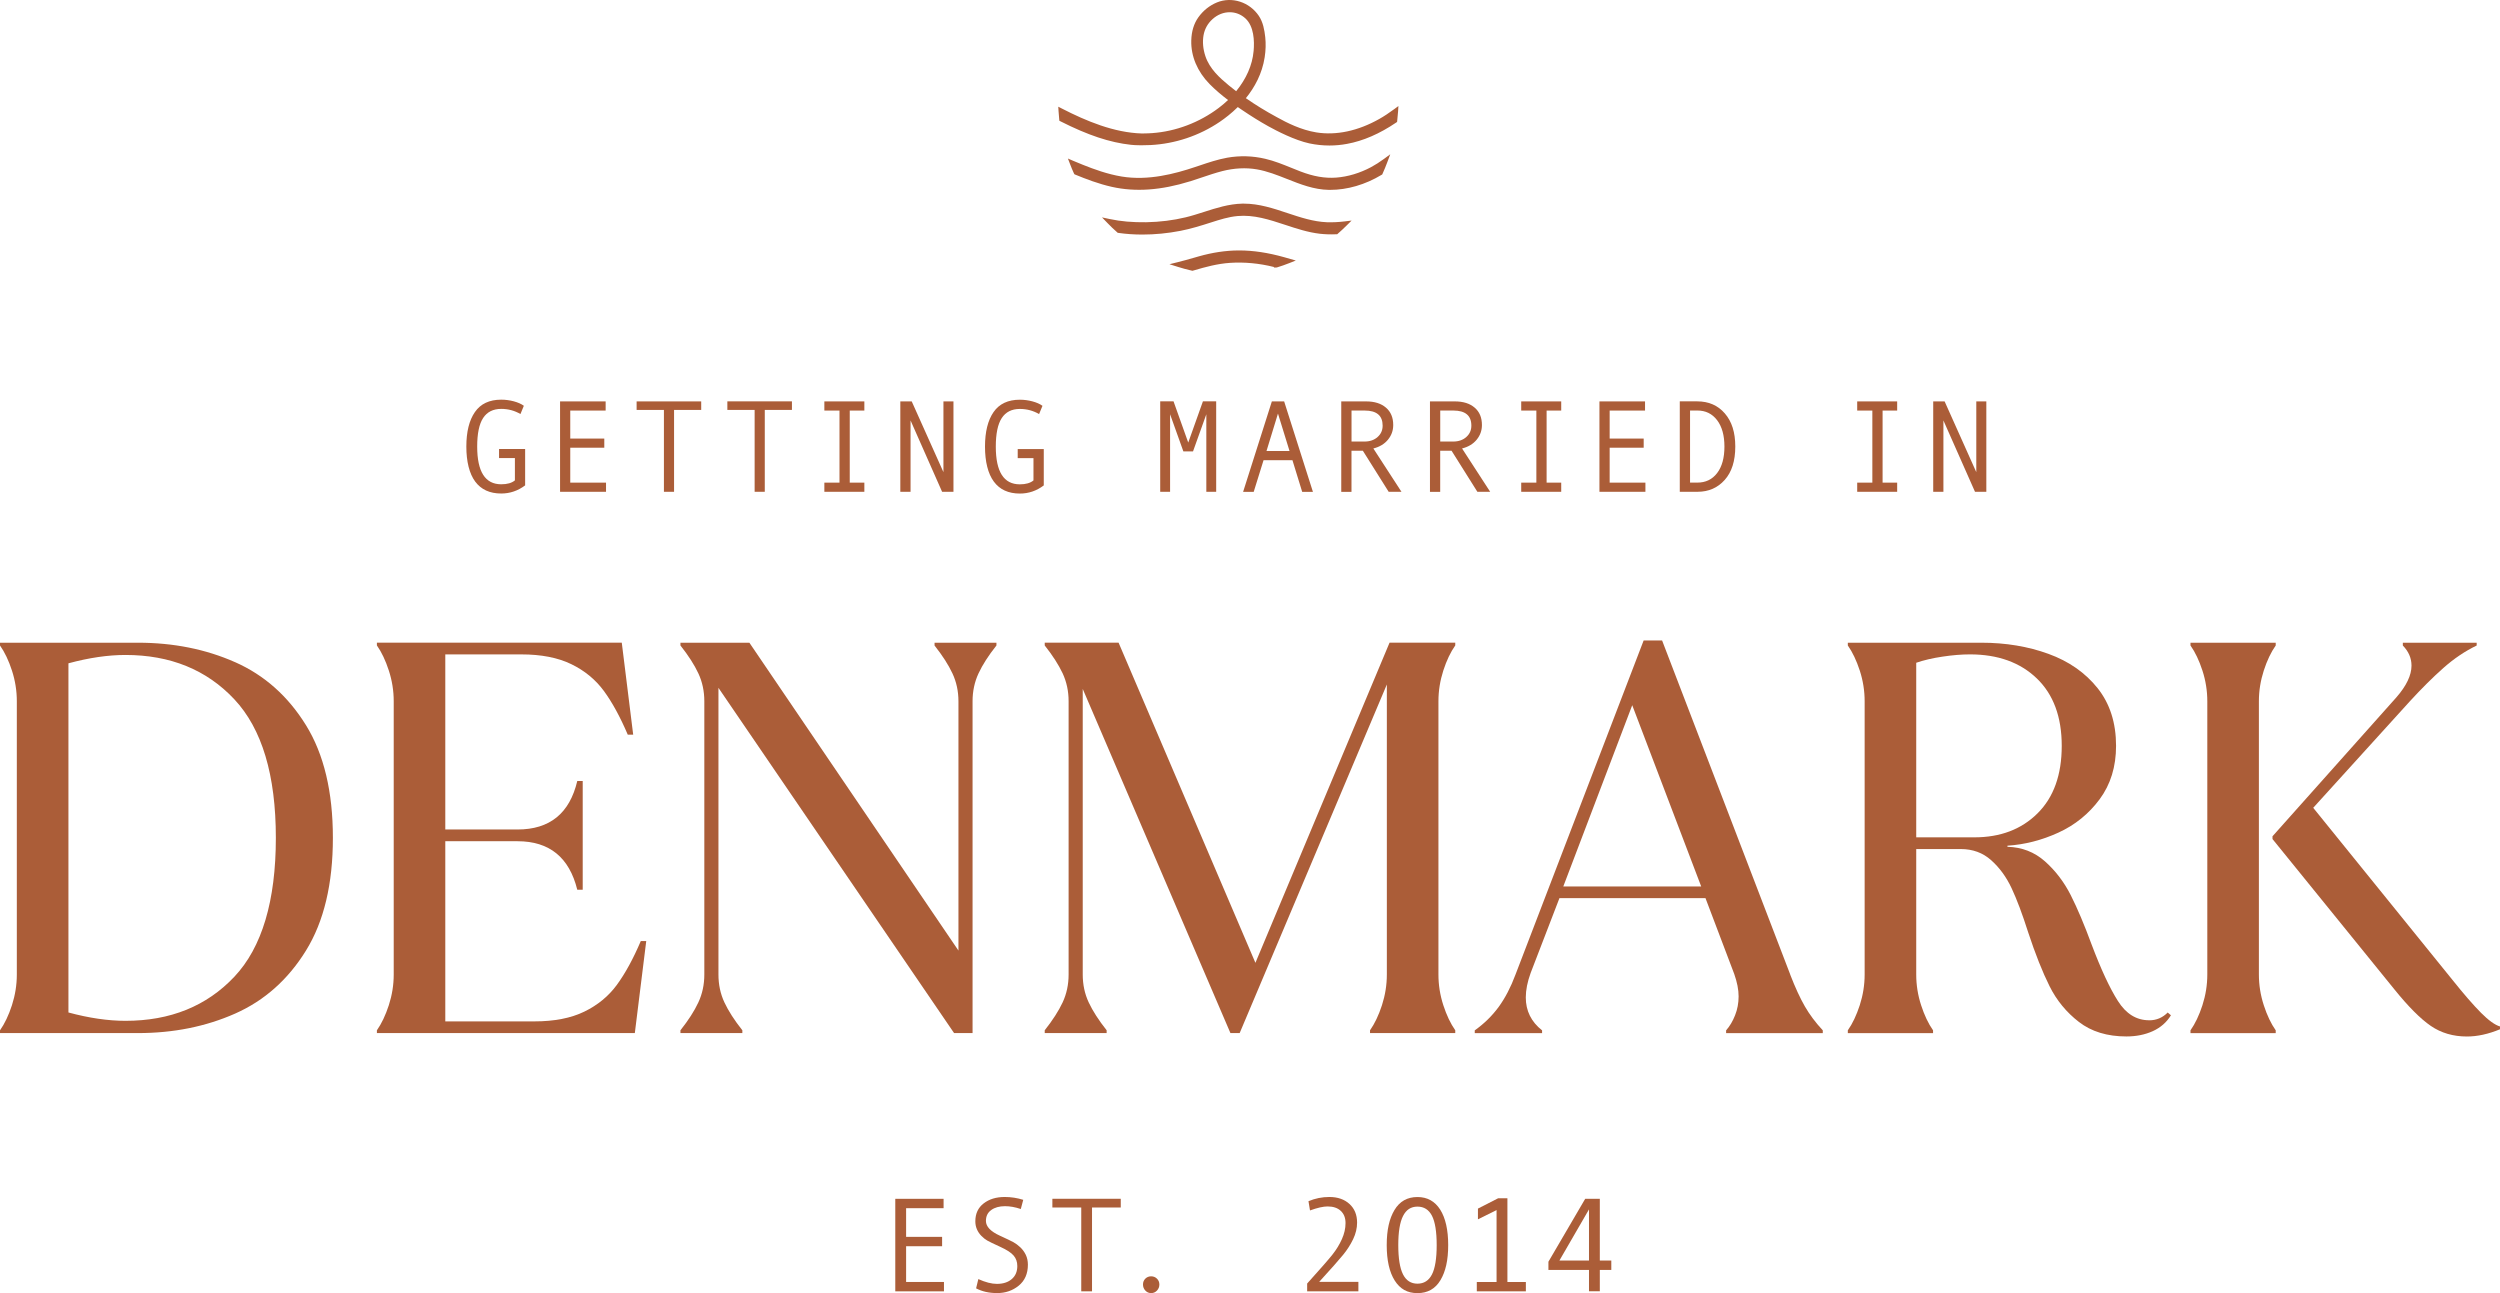
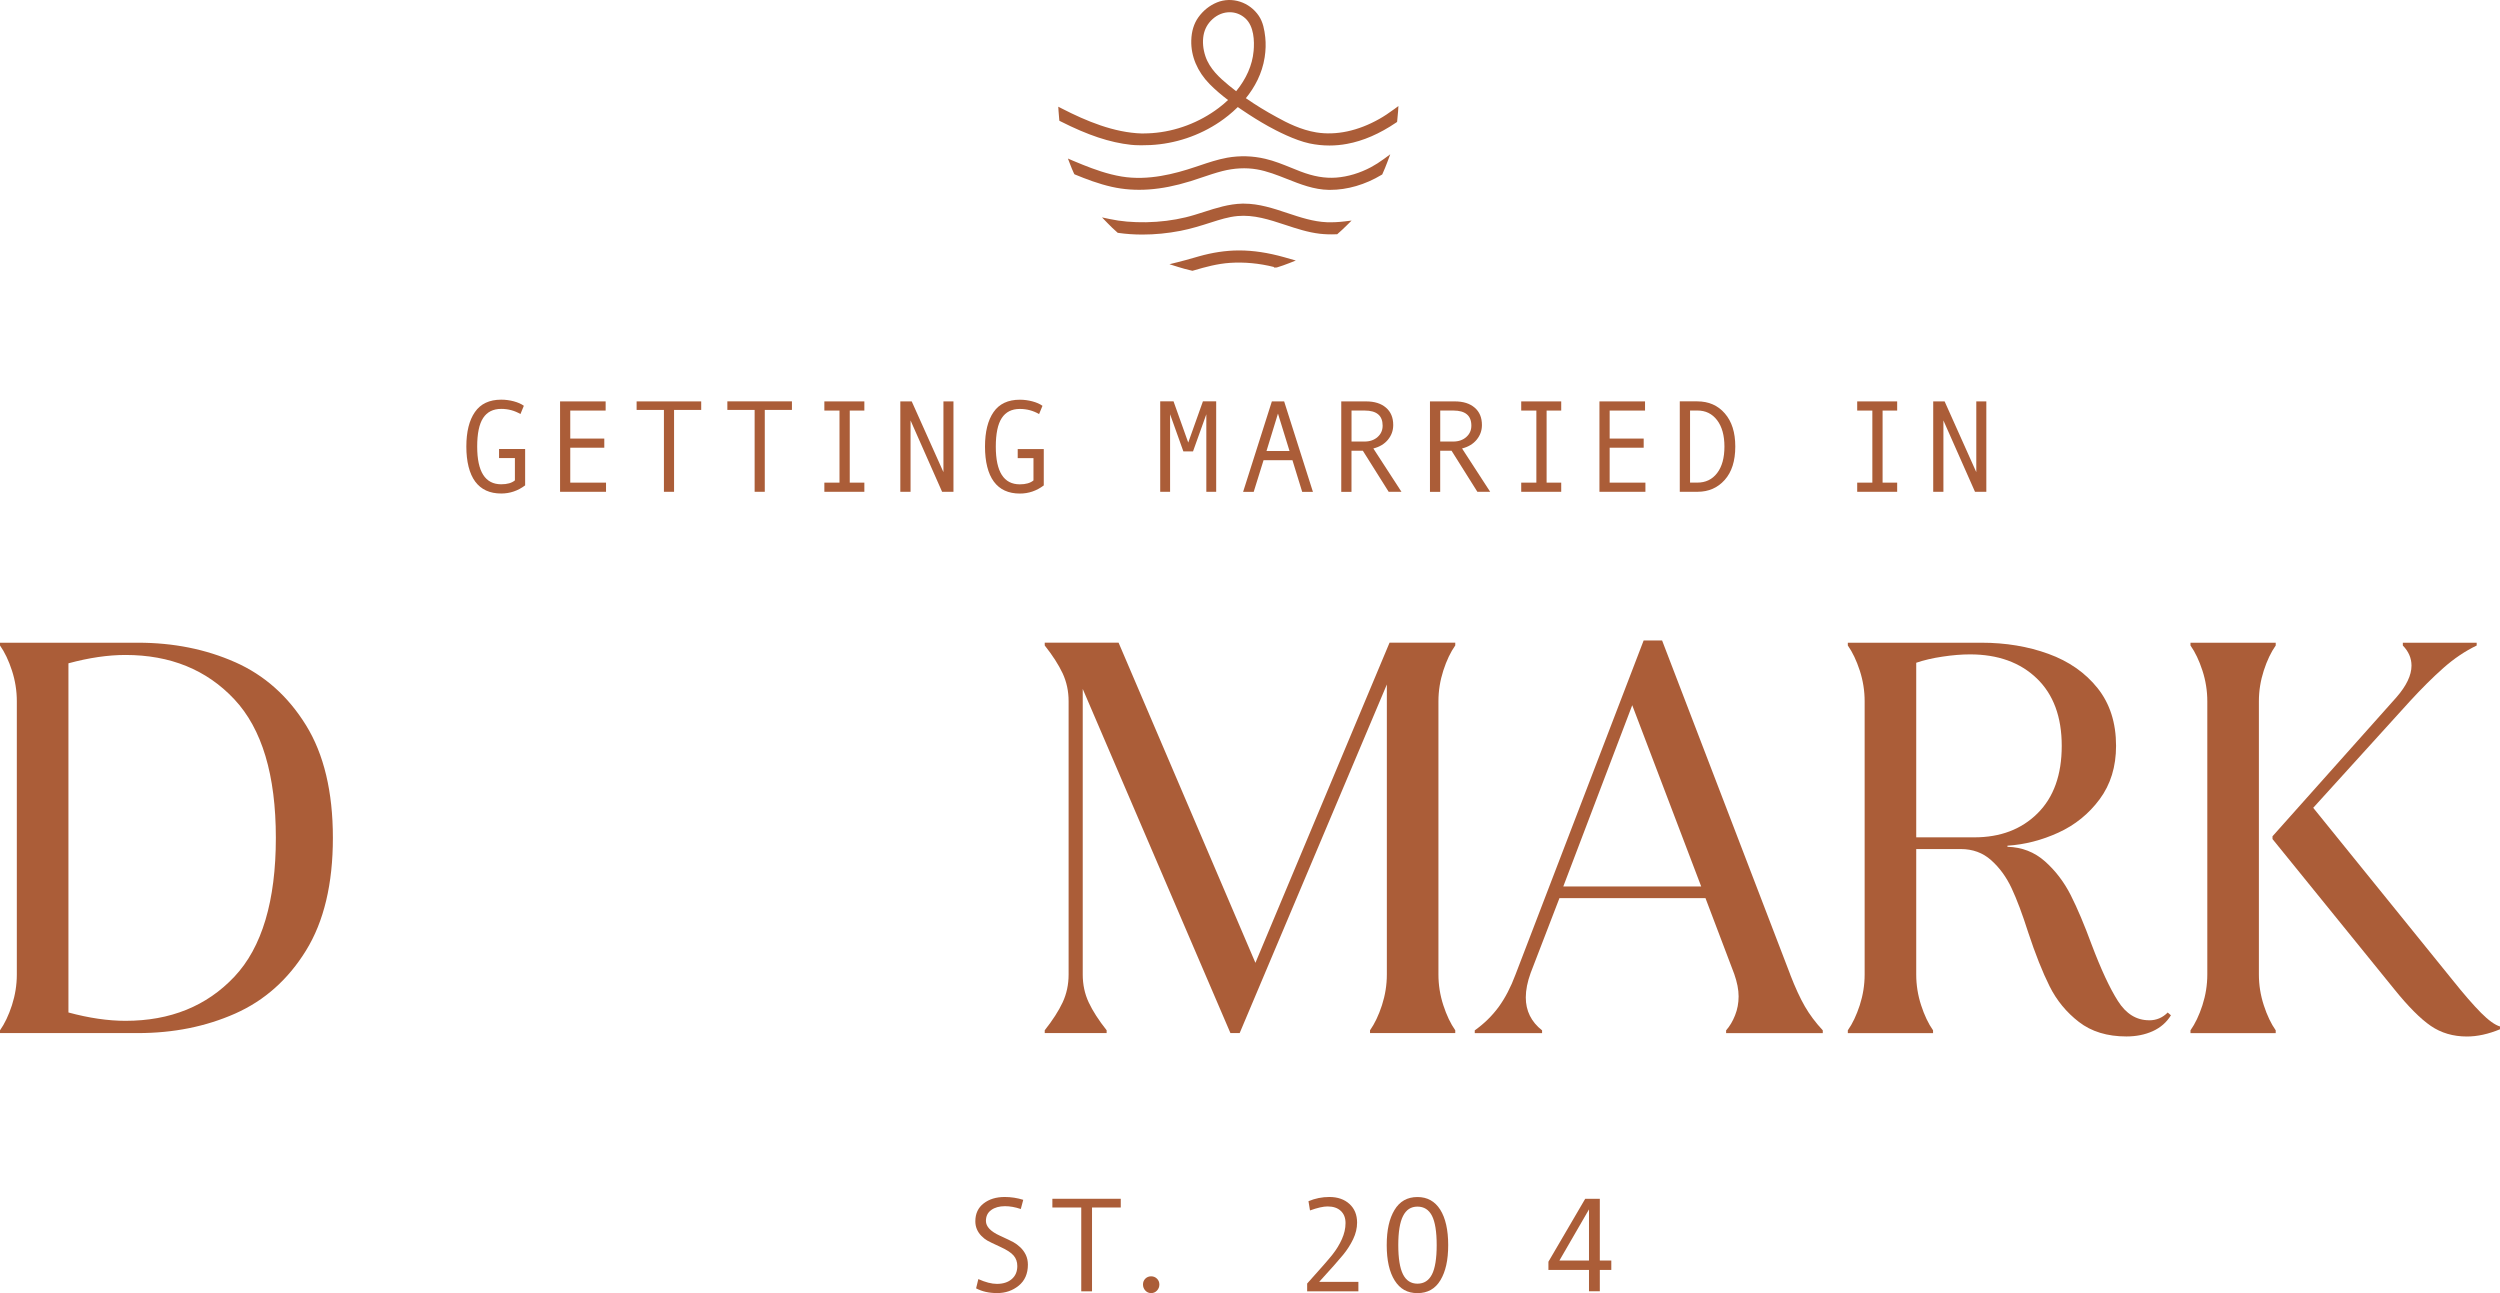
<svg xmlns="http://www.w3.org/2000/svg" width="203" height="105" viewBox="0 0 203 105" fill="none">
  <g clip-path="url(#clip0_1729_4776)">
    <path d="M19.027 79.314C16.777 81.699 13.83 82.891 10.186 82.891C8.774 82.891 7.232 82.666 5.557 82.213V53.861C7.232 53.408 8.774 53.183 10.186 53.183C13.83 53.183 16.777 54.383 19.027 56.782C21.277 59.184 22.399 62.935 22.399 68.037C22.399 73.14 21.277 76.931 19.027 79.314ZM19.094 53.771C16.713 52.714 14.081 52.188 11.201 52.188H0V52.413C0.382 52.956 0.705 53.634 0.97 54.449C1.235 55.265 1.366 56.095 1.366 56.941V79.133C1.366 79.977 1.232 80.807 0.97 81.623C0.705 82.439 0.382 83.119 0 83.662V83.887H11.201C14.081 83.887 16.71 83.358 19.094 82.303C21.475 81.246 23.393 79.541 24.847 77.184C26.302 74.83 27.03 71.779 27.03 68.035C27.03 64.291 26.302 61.242 24.847 58.888C23.39 56.531 21.475 54.826 19.094 53.769" fill="#AB5D38" />
-     <path d="M50.089 79.971C49.413 80.893 48.532 81.617 47.445 82.145C46.359 82.674 45.005 82.937 43.388 82.937H36.158V68.308H42.024C44.611 68.308 46.227 69.62 46.875 72.249H47.316V63.417H46.875C46.256 66.044 44.639 67.355 42.024 67.355H36.158V53.137H42.332C43.949 53.137 45.301 53.4 46.387 53.929C47.474 54.457 48.355 55.181 49.033 56.103C49.709 57.023 50.357 58.208 50.975 59.657H51.415L50.488 52.184H30.604V52.409C30.986 52.952 31.308 53.632 31.573 54.448C31.838 55.264 31.97 56.093 31.97 56.94V79.129C31.97 79.976 31.836 80.806 31.573 81.621C31.308 82.437 30.986 83.115 30.604 83.66V83.886H51.548L52.475 76.412H52.033C51.415 77.861 50.767 79.046 50.092 79.966" fill="#AB5D38" />
-     <path d="M75.884 52.415C76.529 53.231 77.014 53.985 77.338 54.679C77.663 55.374 77.826 56.128 77.826 56.944V77.187L60.85 52.188H55.252V52.413C55.897 53.228 56.382 53.982 56.706 54.677C57.031 55.372 57.191 56.126 57.191 56.941V79.131C57.191 79.947 57.029 80.703 56.706 81.395C56.384 82.09 55.899 82.844 55.252 83.659V83.885H60.279V83.659C59.632 82.844 59.147 82.09 58.822 81.395C58.498 80.701 58.338 79.947 58.338 79.131V55.853L77.472 83.887H78.972V56.941C78.972 56.126 79.134 55.372 79.457 54.677C79.779 53.982 80.264 53.228 80.911 52.413V52.188H75.886V52.413L75.884 52.415Z" fill="#AB5D38" />
    <path d="M101.939 78.181L90.829 52.186H84.832V52.411C85.477 53.227 85.962 53.983 86.287 54.675C86.609 55.37 86.771 56.124 86.771 56.94V79.129C86.771 79.945 86.609 80.701 86.287 81.394C85.962 82.088 85.477 82.842 84.832 83.658V83.883H89.859V83.658C89.212 82.842 88.727 82.088 88.402 81.394C88.078 80.699 87.918 79.945 87.918 79.129V55.941L99.911 83.886H100.661L112.612 55.579V79.129C112.612 79.976 112.478 80.806 112.216 81.621C111.95 82.437 111.628 83.115 111.246 83.66V83.886H118.167V83.66C117.785 83.115 117.462 82.437 117.197 81.621C116.932 80.806 116.801 79.976 116.801 79.129V56.94C116.801 56.093 116.935 55.264 117.197 54.448C117.462 53.632 117.785 52.952 118.167 52.409V52.184H112.832L101.941 78.179L101.939 78.181Z" fill="#AB5D38" />
    <path d="M126.939 71.981L132.537 57.262L138.137 71.981H126.939ZM145.369 79.136L134.963 52.008H133.463L123.058 79.136C122.676 80.163 122.219 81.038 121.692 81.763C121.161 82.486 120.514 83.122 119.75 83.665V83.89H125.217V83.665C124.335 82.97 123.894 82.079 123.894 80.993C123.894 80.388 124.027 79.724 124.29 79.001L126.626 72.931H138.486L140.821 79.091C141.055 79.757 141.175 80.36 141.175 80.903C141.175 81.446 141.079 81.96 140.888 82.441C140.697 82.925 140.454 83.333 140.16 83.665V83.89H148.01V83.665C147.42 83.029 146.935 82.38 146.553 81.716C146.171 81.052 145.772 80.191 145.364 79.134" fill="#AB5D38" />
    <path d="M160.317 67.992H155.598V53.816C156.217 53.605 156.928 53.437 157.735 53.318C158.545 53.197 159.285 53.136 159.961 53.136C162.225 53.136 164.033 53.785 165.385 55.085C166.737 56.384 167.413 58.21 167.413 60.564C167.413 62.918 166.758 64.746 165.449 66.043C164.141 67.343 162.431 67.992 160.312 67.992M174.51 82.846C173.481 82.846 172.638 82.327 171.977 81.284C171.313 80.243 170.601 78.711 169.837 76.689C169.247 75.088 168.683 73.751 168.141 72.68C167.596 71.608 166.899 70.695 166.047 69.939C165.194 69.185 164.179 68.791 163.004 68.76V68.67C164.415 68.58 165.796 68.225 167.148 67.606C168.499 66.987 169.617 66.081 170.498 64.889C171.379 63.696 171.824 62.255 171.824 60.564C171.824 58.691 171.322 57.129 170.324 55.877C169.323 54.625 167.993 53.695 166.333 53.093C164.673 52.489 162.856 52.188 160.888 52.188H150.043V52.413C150.425 52.956 150.747 53.634 151.013 54.449C151.278 55.265 151.409 56.095 151.409 56.941V79.133C151.409 79.977 151.275 80.807 151.013 81.623C150.747 82.439 150.425 83.119 150.043 83.662V83.889H156.964V83.662C156.582 83.119 156.26 82.441 155.994 81.623C155.729 80.807 155.598 79.977 155.598 79.133V68.943H159.214C160.183 68.943 161.007 69.244 161.683 69.849C162.361 70.453 162.911 71.207 163.338 72.113C163.763 73.019 164.212 74.211 164.683 75.691C165.27 77.471 165.853 78.937 166.426 80.084C166.999 81.232 167.792 82.199 168.807 82.981C169.82 83.766 171.107 84.16 172.664 84.16C173.46 84.16 174.171 84.017 174.804 83.731C175.435 83.444 175.929 83.015 176.28 82.441L176.015 82.216C175.604 82.638 175.103 82.849 174.515 82.849" fill="#AB5D38" />
    <path d="M201.455 82.236C200.839 81.617 200.058 80.719 199.119 79.543L187.833 65.594L195.68 56.945C196.65 55.89 197.562 54.982 198.415 54.228C199.268 53.474 200.163 52.87 201.106 52.417V52.191H195.11V52.417C195.58 52.9 195.814 53.443 195.814 54.048C195.814 54.833 195.401 55.693 194.582 56.63L184.527 67.906V68.131L194.405 80.313C195.551 81.734 196.543 82.729 197.381 83.303C198.219 83.877 199.196 84.164 200.311 84.164C201.164 84.164 202.059 83.967 203.003 83.576V83.35C202.59 83.23 202.076 82.86 201.458 82.241" fill="#AB5D38" />
    <path d="M183.422 79.133V56.941C183.422 56.097 183.556 55.267 183.819 54.449C184.084 53.634 184.406 52.956 184.788 52.413V52.188H177.867V52.413C178.249 52.956 178.572 53.634 178.837 54.449C179.102 55.265 179.233 56.095 179.233 56.941V79.133C179.233 79.98 179.1 80.81 178.837 81.625C178.574 82.441 178.249 83.119 177.867 83.664V83.889H184.788V83.664C184.406 83.119 184.084 82.441 183.819 81.625C183.554 80.81 183.422 79.98 183.422 79.133Z" fill="#AB5D38" />
    <path d="M101.79 4.165C101.692 5.287 101.192 6.41 100.376 7.406C100.166 7.245 99.963 7.086 99.767 6.923C99.034 6.318 98.222 5.588 97.88 4.568C97.686 3.987 97.634 3.404 97.725 2.875C97.816 2.358 98.059 1.915 98.453 1.557C98.866 1.18 99.363 0.993 99.853 0.993C100.316 0.993 100.767 1.161 101.133 1.5C101.818 2.138 101.871 3.302 101.792 4.165M86.01 9.699L86.022 9.808L86.118 9.855C88.346 10.982 90.111 11.57 91.84 11.759C91.969 11.774 92.318 11.8 92.662 11.797C93.015 11.793 93.345 11.783 93.431 11.778C95.396 11.676 97.371 11.034 99.06 9.884C99.473 9.602 99.991 9.206 100.509 8.694C100.631 8.779 100.755 8.862 100.875 8.943C101.565 9.41 102.272 9.855 102.991 10.254C103.643 10.617 105.126 11.387 106.33 11.646C106.867 11.759 107.409 11.816 107.954 11.816C108.429 11.816 108.904 11.771 109.377 11.683C110.686 11.444 112.03 10.861 113.368 9.953L113.442 9.903L113.454 9.81C113.485 9.552 113.509 9.294 113.525 9.033L113.552 8.611L113.217 8.857C112.773 9.184 112.386 9.441 111.999 9.659C110.27 10.636 108.5 11.01 106.891 10.752C105.644 10.548 104.51 9.979 103.662 9.505C102.769 9.021 101.935 8.509 101.164 7.973C101.873 7.1 102.484 5.993 102.692 4.651C102.778 4.094 102.795 3.542 102.738 3.015C102.671 2.425 102.563 1.804 102.217 1.289C101.46 0.165 100.032 -0.295 98.823 0.194C98.219 0.443 97.691 0.862 97.302 1.412C96.941 1.917 96.75 2.551 96.731 3.293C96.698 4.561 97.226 5.813 98.217 6.823C98.687 7.302 99.203 7.733 99.716 8.122C99.483 8.345 99.232 8.559 98.964 8.76C97.386 9.955 95.47 10.671 93.555 10.809C93.49 10.813 92.979 10.844 92.731 10.839C90.455 10.775 88.198 9.827 86.235 8.819L85.932 8.665L85.953 9.011C85.968 9.244 85.984 9.474 86.01 9.706" fill="#AB5D38" />
    <path d="M96.631 14.728C96.951 14.628 97.269 14.519 97.588 14.41C98.131 14.227 98.689 14.038 99.251 13.893C100.22 13.646 101.164 13.601 102.052 13.751C102.895 13.895 103.717 14.22 104.507 14.533C105.582 14.96 106.695 15.401 107.91 15.418C107.941 15.418 107.973 15.418 108.004 15.418C109.41 15.418 110.855 14.995 112.185 14.197L112.238 14.166L112.262 14.109C112.405 13.798 112.536 13.473 112.658 13.146L112.89 12.527L112.364 12.914C112.021 13.165 111.677 13.386 111.338 13.568C110.43 14.054 109.446 14.351 108.493 14.422C107.578 14.488 106.659 14.329 105.589 13.919C105.345 13.827 105.104 13.729 104.865 13.63C104.182 13.355 103.478 13.066 102.74 12.895C101.713 12.653 100.674 12.625 99.652 12.805C98.878 12.945 98.126 13.198 97.4 13.443L97.039 13.563C95.403 14.111 93.244 14.692 91.078 14.334C89.922 14.142 88.838 13.744 87.928 13.381C87.663 13.274 87.398 13.165 87.135 13.054L86.715 12.873L86.882 13.31C86.98 13.571 87.087 13.824 87.202 14.076L87.245 14.151L87.317 14.182C88.179 14.536 89.203 14.931 90.283 15.173C92.201 15.602 94.276 15.456 96.633 14.723" fill="#AB5D38" />
    <path d="M108.512 19.025H108.576L108.629 18.977C108.861 18.776 109.099 18.558 109.336 18.32L109.749 17.91L109.176 17.979C108.689 18.038 108.206 18.06 107.755 18.046C106.651 18.005 105.577 17.647 104.538 17.301C103.408 16.924 102.24 16.535 101.003 16.535C100.96 16.535 100.92 16.535 100.877 16.535C99.79 16.559 98.756 16.888 97.758 17.211C97.27 17.365 96.769 17.529 96.272 17.647C95.262 17.891 94.183 18.026 93.065 18.046C91.966 18.06 91.006 17.979 90.115 17.787L89.482 17.652L89.939 18.124C90.17 18.366 90.426 18.61 90.719 18.868L90.763 18.906L90.82 18.913C91.448 19.003 92.1 19.046 92.766 19.046C93.776 19.046 94.818 18.946 95.85 18.745C96.7 18.579 97.5 18.332 98.383 18.048C99.023 17.844 99.749 17.609 100.485 17.543C101.822 17.422 103.057 17.83 104.368 18.261C105.271 18.56 106.205 18.868 107.165 18.98C107.585 19.027 108.037 19.044 108.509 19.022" fill="#AB5D38" />
    <path d="M103.444 21.678V21.721H103.64L103.695 21.713C104.027 21.611 104.354 21.498 104.67 21.372L105.221 21.156L104.278 20.886C102.96 20.516 101.763 20.336 100.626 20.336H100.55C99.511 20.343 98.46 20.502 97.342 20.817L96.908 20.941C96.487 21.061 96.07 21.18 95.647 21.284L94.959 21.455L95.637 21.668C95.993 21.782 96.366 21.882 96.776 21.977L96.827 21.988L96.994 21.941C97.851 21.687 98.849 21.412 99.883 21.344C101.044 21.268 102.241 21.379 103.447 21.68" fill="#AB5D38" />
    <path d="M40.7 40.073C41.409 40.073 42.056 39.853 42.641 39.412V36.458H40.523V37.195H41.81V39.006C41.559 39.218 41.189 39.324 40.7 39.324C39.4 39.324 38.748 38.305 38.748 36.266C38.748 35.206 38.908 34.433 39.231 33.94C39.553 33.449 40.043 33.202 40.697 33.202C41.266 33.202 41.786 33.342 42.261 33.62L42.536 32.949C42.331 32.799 42.056 32.678 41.722 32.588C41.385 32.498 41.044 32.453 40.7 32.453C39.74 32.453 39.028 32.787 38.565 33.456C38.099 34.125 37.867 35.061 37.867 36.266C37.867 37.47 38.108 38.456 38.586 39.104C39.066 39.751 39.768 40.073 40.7 40.073Z" fill="#AB5D38" />
    <path d="M49.209 39.19H46.305V36.354H49.069V35.612H46.305V33.338H49.178V32.594H45.477V39.934H49.209V39.19Z" fill="#AB5D38" />
    <path d="M56.938 32.594H51.693V33.286H53.91V39.934H54.734V33.286H56.938V32.594Z" fill="#AB5D38" />
    <path d="M61.276 39.933H62.1V33.285H64.305V32.59H59.062V33.285H61.276V39.933Z" fill="#AB5D38" />
    <path d="M70.186 39.19H68.999V33.338H70.186V32.594H66.938V33.338H68.167V39.19H66.938V39.934H70.186V39.19Z" fill="#AB5D38" />
    <path d="M73.937 34.14L76.499 39.934H77.421V32.594H76.607V38.339L74.032 32.594H73.106V39.934H73.937V34.14Z" fill="#AB5D38" />
    <path d="M82.631 37.199H83.918V39.01C83.668 39.221 83.297 39.328 82.81 39.328C81.508 39.328 80.859 38.309 80.859 36.27C80.859 35.21 81.021 34.437 81.344 33.944C81.666 33.453 82.153 33.206 82.81 33.206C83.379 33.206 83.899 33.346 84.374 33.623L84.649 32.953C84.444 32.803 84.169 32.682 83.835 32.592C83.496 32.502 83.156 32.457 82.812 32.457C81.852 32.457 81.141 32.791 80.677 33.46C80.214 34.129 79.982 35.065 79.982 36.27C79.982 37.474 80.221 38.46 80.701 39.108C81.181 39.755 81.883 40.077 82.815 40.077C83.524 40.077 84.169 39.857 84.754 39.416V36.462H82.638V37.199H82.631Z" fill="#AB5D38" />
    <path d="M98.754 39.933V32.59H97.677L96.485 35.938L95.291 32.59H94.209V39.933H95.011V33.638L96.088 36.651H96.874L97.954 33.638V39.933H98.754Z" fill="#AB5D38" />
    <path d="M103.771 33.582L104.71 36.622H102.84L103.771 33.582ZM102.601 37.367H104.946L105.737 39.937H106.609L104.273 32.594H103.275L100.941 39.937H101.801L102.601 37.367Z" fill="#AB5D38" />
    <path d="M109.741 33.336H110.811C111.783 33.336 112.27 33.746 112.27 34.564C112.27 34.936 112.134 35.242 111.86 35.486C111.587 35.73 111.232 35.854 110.792 35.854H109.744V33.334L109.741 33.336ZM109.741 36.598H110.663L112.76 39.934H113.799L111.516 36.416C112.02 36.29 112.414 36.053 112.7 35.707C112.987 35.358 113.13 34.96 113.13 34.512C113.13 33.907 112.934 33.438 112.54 33.101C112.146 32.762 111.611 32.594 110.931 32.594H108.91V39.937H109.741V36.601V36.598Z" fill="#AB5D38" />
    <path d="M116.944 33.336H118.014C118.986 33.336 119.474 33.746 119.474 34.564C119.474 34.936 119.337 35.242 119.063 35.486C118.79 35.73 118.432 35.854 117.995 35.854H116.947V33.334L116.944 33.336ZM116.944 36.598H117.866L119.963 39.934H121.002L118.719 36.416C119.22 36.29 119.617 36.053 119.903 35.707C120.19 35.358 120.333 34.96 120.333 34.512C120.333 33.907 120.137 33.438 119.743 33.101C119.349 32.762 118.814 32.594 118.134 32.594H116.113V39.937H116.944V36.601V36.598Z" fill="#AB5D38" />
    <path d="M126.771 39.19H125.584V33.338H126.771V32.594H123.523V33.338H124.753V39.19H123.523V39.934H126.771V39.19Z" fill="#AB5D38" />
    <path d="M133.608 39.19H130.704V36.354H133.467V35.612H130.704V33.338H133.577V32.594H129.875V39.934H133.608V39.19Z" fill="#AB5D38" />
    <path d="M137.232 39.188V33.334H137.819C138.498 33.334 139.03 33.595 139.429 34.119C139.826 34.641 140.024 35.357 140.024 36.265C140.024 37.173 139.828 37.896 139.431 38.413C139.037 38.93 138.5 39.188 137.822 39.188H137.234H137.232ZM140.045 38.972C140.618 38.332 140.905 37.429 140.905 36.265C140.905 35.101 140.623 34.226 140.057 33.571C139.494 32.917 138.746 32.59 137.808 32.59H136.398V39.933H137.843C138.739 39.933 139.472 39.613 140.045 38.972Z" fill="#AB5D38" />
    <path d="M154.05 39.19H152.866V33.338H154.05V32.594H150.805V33.338H152.035V39.19H150.805V39.934H154.05V39.19Z" fill="#AB5D38" />
    <path d="M157.805 34.14L160.37 39.934H161.29V32.594H160.475V38.339L157.903 32.594H156.977V39.934H157.805V34.14Z" fill="#AB5D38" />
-     <path d="M76.65 104.857H72.697V97.344H76.619V98.105H73.576V100.433H76.499V101.194H73.576V104.096H76.65V104.857Z" fill="#AB5D38" />
    <path d="M82.889 98.172C82.438 98.02 82.011 97.942 81.607 97.942C81.148 97.942 80.776 98.046 80.489 98.253C80.2 98.461 80.057 98.755 80.057 99.139C80.057 99.595 80.434 99.993 81.189 100.337C81.748 100.593 82.116 100.771 82.297 100.87C82.479 100.97 82.66 101.107 82.847 101.28C83.033 101.454 83.181 101.66 83.296 101.895C83.408 102.132 83.465 102.397 83.465 102.691C83.465 103.421 83.217 103.99 82.722 104.394C82.228 104.797 81.643 104.998 80.972 104.998C80.301 104.998 79.751 104.87 79.259 104.614L79.441 103.862C80.016 104.121 80.518 104.251 80.948 104.251C81.449 104.251 81.851 104.123 82.151 103.865C82.455 103.606 82.605 103.253 82.605 102.803C82.605 102.468 82.507 102.186 82.309 101.954C82.113 101.721 81.75 101.484 81.22 101.243C80.676 100.994 80.325 100.825 80.167 100.733C80.007 100.643 79.849 100.517 79.692 100.358C79.534 100.199 79.412 100.019 79.326 99.82C79.24 99.621 79.197 99.405 79.197 99.17C79.197 98.549 79.422 98.065 79.873 97.717C80.325 97.368 80.893 97.195 81.585 97.195C82.089 97.195 82.591 97.271 83.088 97.425L82.889 98.17V98.172Z" fill="#AB5D38" />
    <path d="M91.006 98.049H88.672V104.856H87.798V98.049H85.453V97.34H91.006V98.049Z" fill="#AB5D38" />
    <path d="M93.47 103.637C93.658 103.637 93.818 103.701 93.947 103.829C94.076 103.957 94.141 104.116 94.141 104.303C94.141 104.49 94.076 104.659 93.945 104.796C93.814 104.934 93.656 105 93.47 105C93.283 105 93.131 104.931 93.004 104.796C92.877 104.661 92.811 104.495 92.811 104.303C92.811 104.111 92.875 103.952 93.002 103.826C93.128 103.701 93.286 103.637 93.472 103.637H93.47Z" fill="#AB5D38" />
    <path d="M110.303 104.856H106.141V104.223C107.196 103.054 107.879 102.272 108.195 101.873C108.51 101.475 108.765 101.058 108.961 100.621C109.157 100.185 109.257 99.749 109.257 99.317C109.257 98.886 109.128 98.568 108.873 98.326C108.617 98.084 108.259 97.963 107.798 97.963C107.445 97.963 106.969 98.073 106.372 98.288L106.248 97.537C106.788 97.309 107.354 97.195 107.944 97.195C108.62 97.195 109.164 97.385 109.577 97.762C109.99 98.139 110.196 98.646 110.196 99.277C110.196 99.728 110.088 100.176 109.876 100.619C109.663 101.062 109.391 101.489 109.057 101.897C108.725 102.305 108.077 103.037 107.115 104.09H110.301V104.851L110.303 104.856Z" fill="#AB5D38" />
    <path d="M115.097 97.199C115.897 97.199 116.513 97.541 116.946 98.224C117.376 98.906 117.593 99.867 117.593 101.102C117.593 102.337 117.383 103.248 116.965 103.949C116.547 104.651 115.924 105.002 115.097 105.002C114.271 105.002 113.683 104.661 113.251 103.98C112.819 103.297 112.602 102.339 112.602 101.104C112.602 99.869 112.812 98.954 113.232 98.252C113.652 97.55 114.273 97.199 115.097 97.199ZM115.097 104.234C115.627 104.234 116.019 103.985 116.275 103.485C116.53 102.987 116.659 102.192 116.659 101.102C116.659 100.011 116.53 99.215 116.275 98.719C116.019 98.224 115.627 97.977 115.097 97.977C114.567 97.977 114.185 98.231 113.927 98.738C113.669 99.245 113.54 100.035 113.54 101.102C113.54 102.169 113.669 102.977 113.925 103.48C114.18 103.983 114.572 104.234 115.097 104.234Z" fill="#AB5D38" />
-     <path d="M123.897 104.857H119.916V104.096H121.521V98.259L120.009 99.01V98.138L121.645 97.301H122.402V104.096H123.9V104.857H123.897Z" fill="#AB5D38" />
    <path d="M130.838 103.118H129.905V104.853H129.026V103.118H125.732V102.452L128.72 97.34H129.905V102.357H130.838V103.118ZM129.026 102.357V98.203L126.623 102.357H129.026Z" fill="#AB5D38" />
  </g>
  <defs>
    <clipPath id="clip0_1729_4776">
      <rect width="203" height="105" fill="white" />
    </clipPath>
  </defs>
</svg>